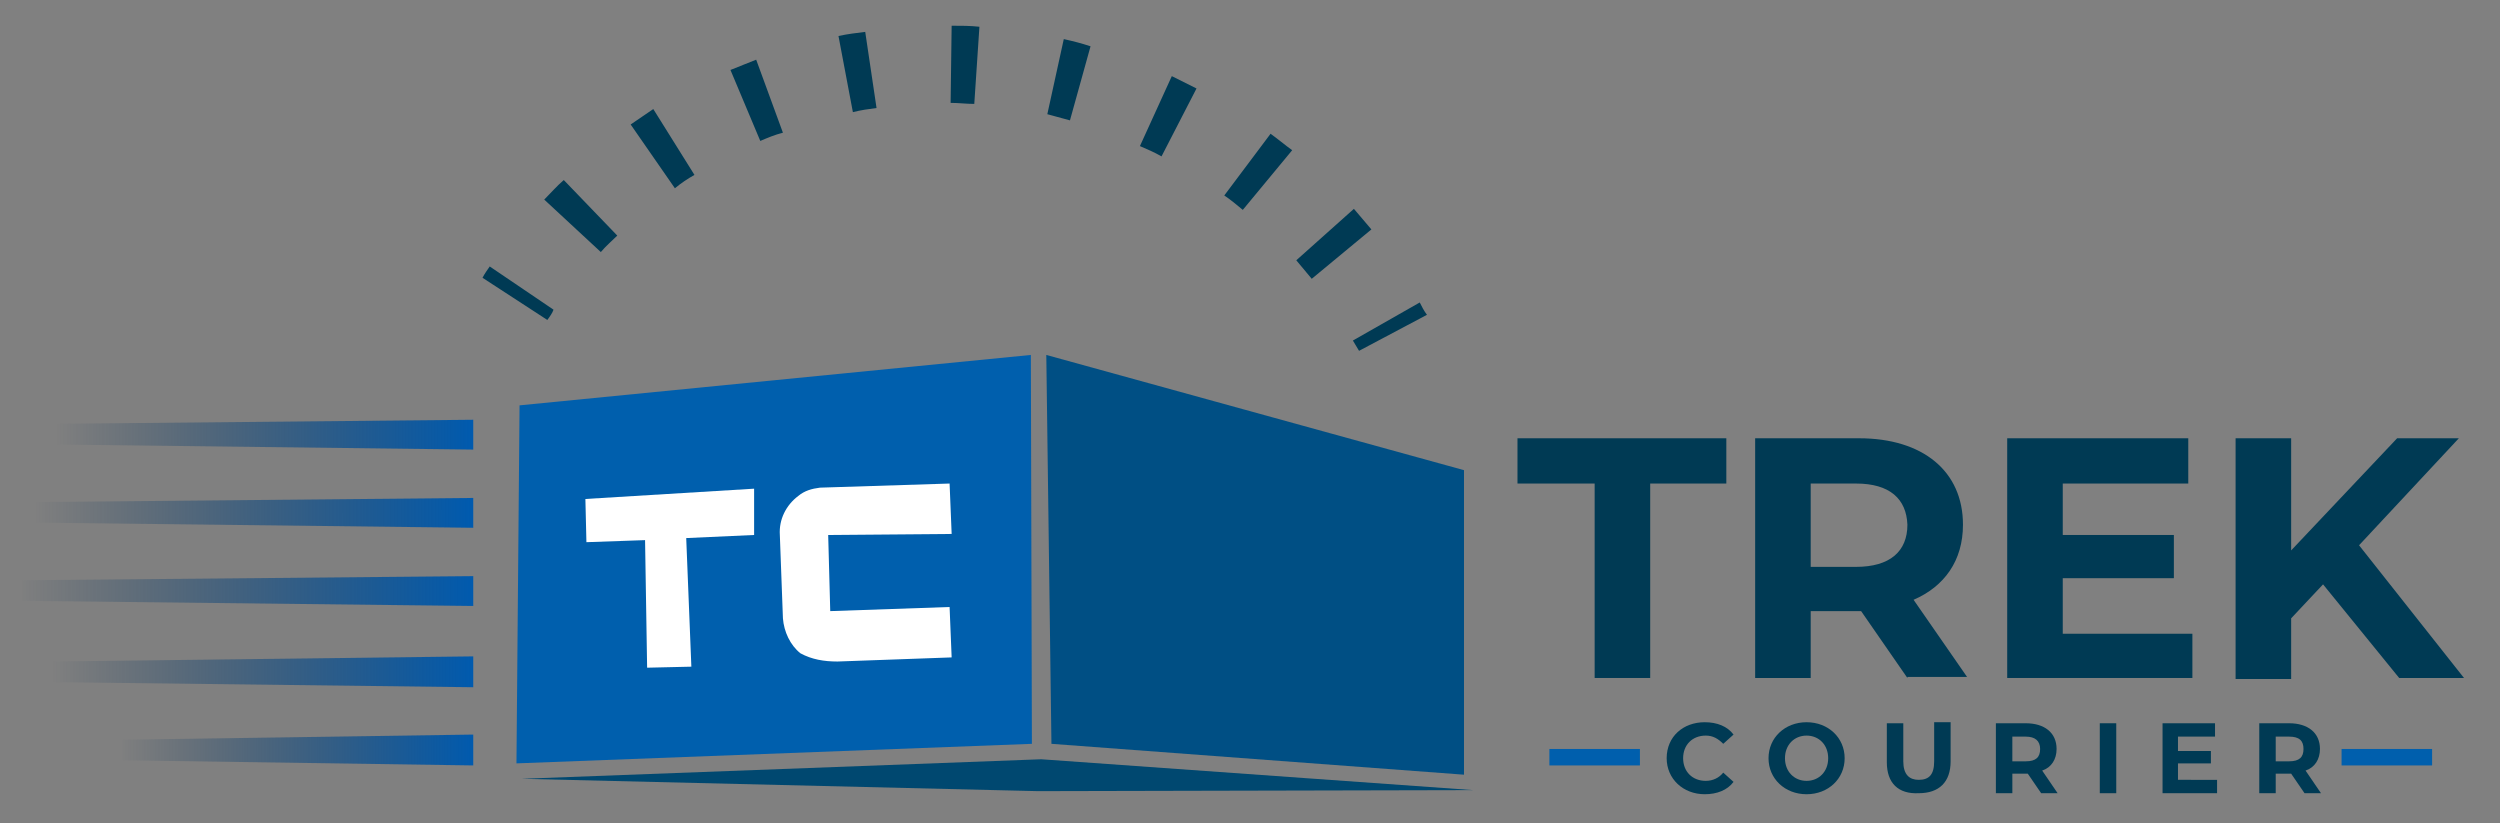
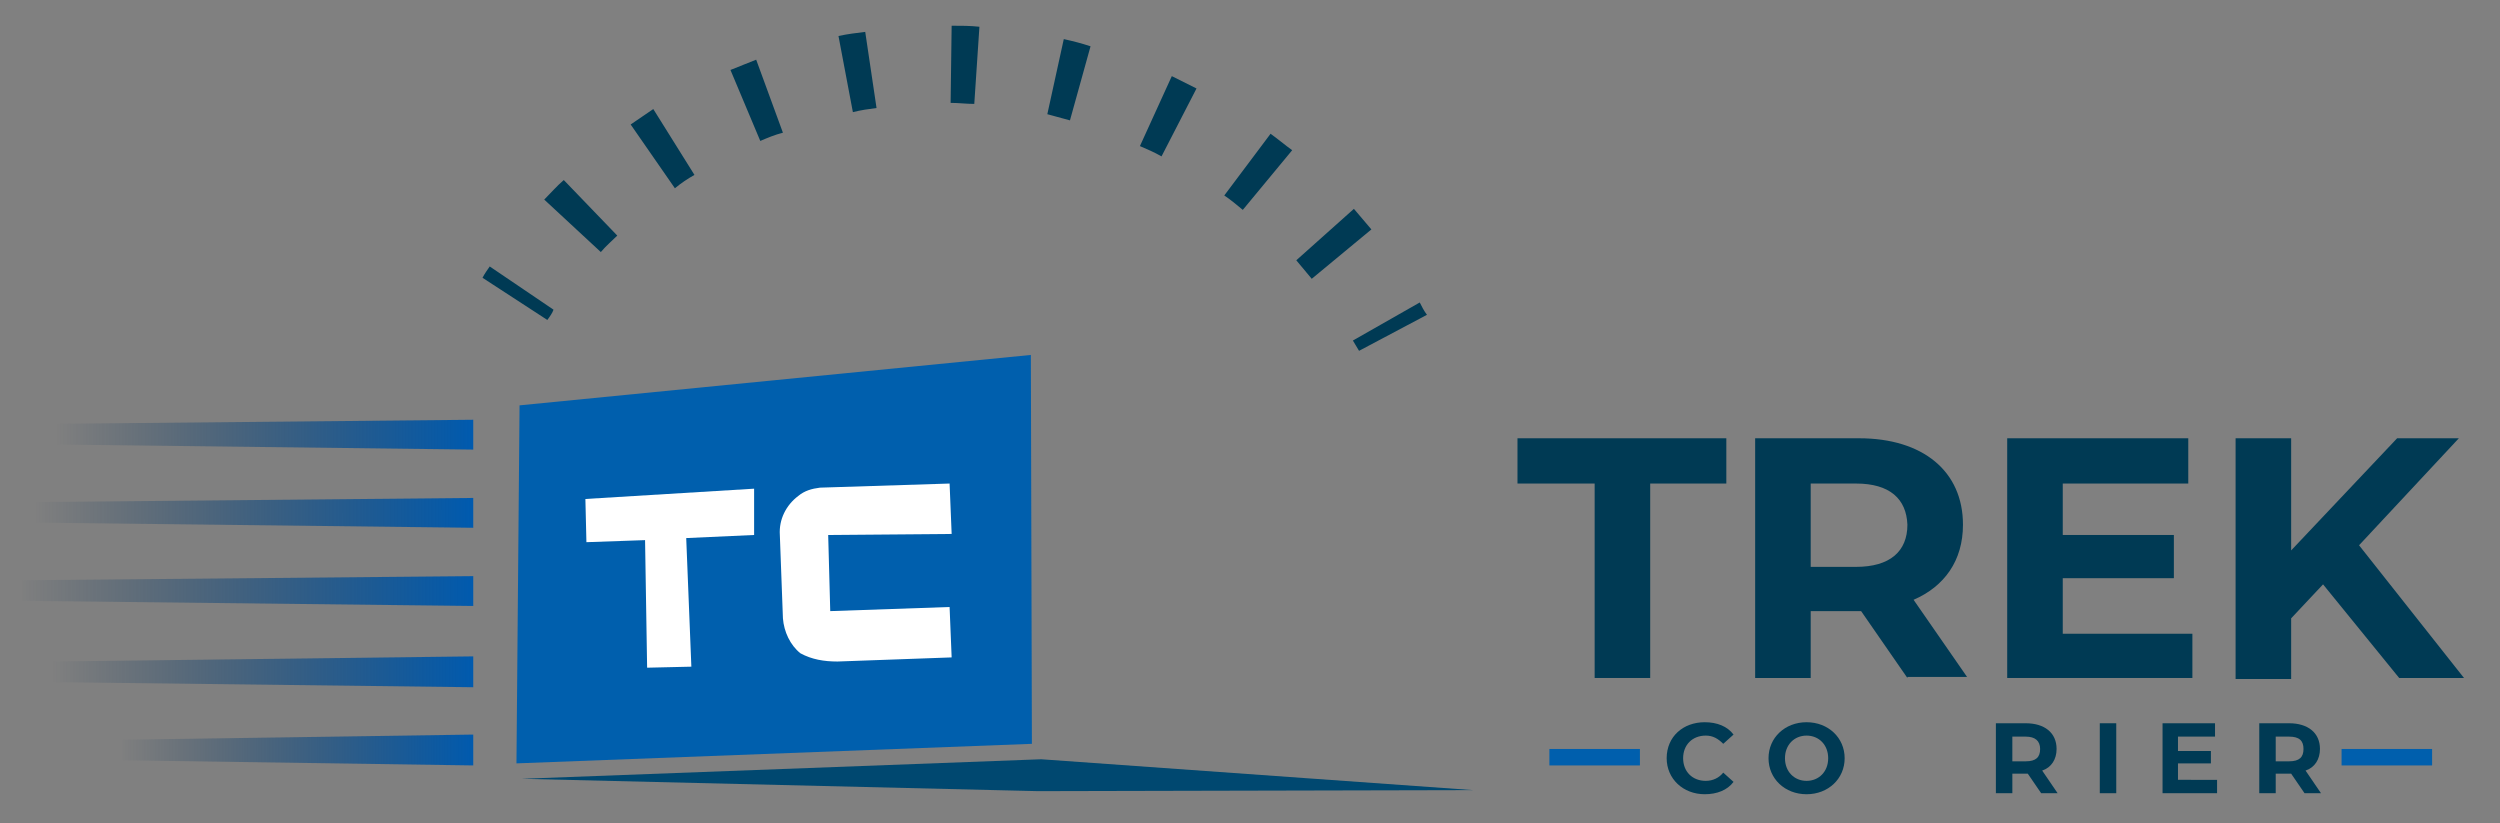
<svg xmlns="http://www.w3.org/2000/svg" version="1.1" id="Layer_1" x="0px" y="0px" viewBox="0 0 243 80" style="enable-background:new 0 0 243 80;" xml:space="preserve">
  <rect x="0" y="0" width="243" height="80" fill="#808080" stroke="none" />
  <style type="text/css">
	.st0{fill:#003A54;}
	.st1{fill:#005FAD;}
	.st2{fill:url(#SVGID_1_);}
	.st3{fill:url(#SVGID_2_);}
	.st4{fill:url(#SVGID_3_);}
	.st5{fill:url(#SVGID_4_);}
	.st6{fill:url(#SVGID_5_);}
	.st7{fill:#004F84;}
	.st8{fill:#004870;}
	.st9{fill:#FFFFFF;}
</style>
  <g>
    <g>
      <g>
        <g>
          <g>
            <g>
              <path class="st0" d="M154.9,47h-7.4v-4.4h20.3V47h-7.4v18.9h-5.4V47z" />
            </g>
          </g>
          <g>
            <g>
              <path class="st0" d="M185.4,65.9l-4.5-6.5h-0.3H176v6.5h-5.4V42.6h10.1c6.2,0,10.1,3.2,10.1,8.4c0,3.5-1.8,6-4.8,7.3l5.2,7.5        H185.4z M180.4,47H176v8.1h4.4c3.3,0,5-1.5,5-4.1C185.3,48.5,183.7,47,180.4,47z" />
            </g>
          </g>
          <g>
            <g>
              <path class="st0" d="M213.1,61.6v4.3h-18V42.6h17.6V47h-12.2V52h10.8v4.2h-10.8v5.4H213.1z" />
            </g>
          </g>
          <g>
            <g>
              <path class="st0" d="M225.8,56.8l-3.1,3.3v5.9h-5.4V42.6h5.4v10.9L233,42.6h6L229.3,53l10.2,12.9h-6.3L225.8,56.8z" />
            </g>
          </g>
        </g>
      </g>
      <g>
        <g>
          <g>
            <path class="st0" d="M162,73.7c0-2.1,1.6-3.5,3.7-3.5c1.2,0,2.2,0.4,2.8,1.2l-1,0.9c-0.5-0.5-1-0.8-1.7-0.8       c-1.3,0-2.2,0.9-2.2,2.2c0,1.3,0.9,2.2,2.2,2.2c0.7,0,1.3-0.3,1.7-0.8l1,0.9c-0.6,0.8-1.6,1.2-2.8,1.2       C163.6,77.2,162,75.7,162,73.7z" />
            <path class="st0" d="M171.9,73.7c0-2,1.6-3.5,3.7-3.5c2.1,0,3.7,1.5,3.7,3.5c0,2-1.6,3.5-3.7,3.5       C173.5,77.2,171.9,75.7,171.9,73.7z M177.7,73.7c0-1.3-0.9-2.2-2.1-2.2s-2.1,0.9-2.1,2.2c0,1.3,0.9,2.2,2.1,2.2       S177.7,75,177.7,73.7z" />
-             <path class="st0" d="M183.4,74.1v-3.8h1.6V74c0,1.3,0.6,1.8,1.5,1.8c1,0,1.5-0.5,1.5-1.8v-3.8h1.6v3.8c0,2-1.1,3.1-3.1,3.1       C184.5,77.2,183.4,76.1,183.4,74.1z" />
            <path class="st0" d="M198.4,77.1l-1.3-1.9H197h-1.4v1.9H194v-6.8h2.9c1.8,0,3,0.9,3,2.5c0,1-0.5,1.8-1.4,2.1l1.5,2.2H198.4z        M196.9,71.6h-1.3v2.4h1.3c1,0,1.4-0.4,1.4-1.2C198.3,72,197.8,71.6,196.9,71.6z" />
            <path class="st0" d="M204.1,70.3h1.6v6.8h-1.6V70.3z" />
            <path class="st0" d="M215.5,75.8v1.3h-5.3v-6.8h5.1v1.3h-3.6V73h3.2v1.2h-3.2v1.6H215.5z" />
            <path class="st0" d="M224,77.1l-1.3-1.9h-0.1h-1.4v1.9h-1.6v-6.8h2.9c1.8,0,3,0.9,3,2.5c0,1-0.5,1.8-1.4,2.1l1.5,2.2H224z        M222.5,71.6h-1.3v2.4h1.3c1,0,1.4-0.4,1.4-1.2C223.9,72,223.5,71.6,222.5,71.6z" />
          </g>
        </g>
        <rect x="150.6" y="72.8" class="st1" width="8.8" height="1.6" />
        <rect x="227.6" y="72.8" class="st1" width="8.8" height="1.6" />
      </g>
    </g>
    <linearGradient id="SVGID_1_" gradientUnits="userSpaceOnUse" x1="11.534" y1="72.897" x2="45.97" y2="72.897">
      <stop offset="0" style="stop-color:#00294F;stop-opacity:0" />
      <stop offset="1" style="stop-color:#005AAE" />
    </linearGradient>
    <polygon class="st2" points="11.9,73.9 46,74.4 46,71.4 11.9,71.9  " />
    <linearGradient id="SVGID_2_" gradientUnits="userSpaceOnUse" x1="5.074" y1="65.302" x2="45.941" y2="65.302">
      <stop offset="0" style="stop-color:#00294F;stop-opacity:0" />
      <stop offset="1" style="stop-color:#005AAE" />
    </linearGradient>
    <polygon class="st3" points="4.9,66.3 46,66.8 46,63.8 4.9,64.3  " />
    <linearGradient id="SVGID_3_" gradientUnits="userSpaceOnUse" x1="3.342" y1="49.911" x2="45.651" y2="49.82">
      <stop offset="0" style="stop-color:#00294F;stop-opacity:0" />
      <stop offset="1" style="stop-color:#005AAE" />
    </linearGradient>
    <polygon class="st4" points="3.5,50.8 46,51.3 46,48.4 3.5,48.8  " />
    <linearGradient id="SVGID_4_" gradientUnits="userSpaceOnUse" x1="5.438" y1="42.224" x2="45.745" y2="42.224">
      <stop offset="0" style="stop-color:#00294F;stop-opacity:0" />
      <stop offset="1" style="stop-color:#005AAE" />
    </linearGradient>
    <polygon class="st5" points="4.9,43.2 46,43.7 46,40.8 4.9,41.2  " />
    <linearGradient id="SVGID_5_" gradientUnits="userSpaceOnUse" x1="1.708" y1="57.414" x2="45.926" y2="57.414">
      <stop offset="0" style="stop-color:#00294F;stop-opacity:0" />
      <stop offset="1" style="stop-color:#005AAE" />
    </linearGradient>
    <polygon class="st6" points="2.2,58.4 46,58.9 46,56 2.2,56.4  " />
    <polygon class="st1" points="100.3,72.3 50.2,74.2 50.5,39.4 100.2,34.5  " />
-     <polygon class="st7" points="101.7,34.5 102.2,72.3 142.3,75.3 142.3,45.7  " />
    <polygon class="st8" points="50.7,75.7 101.2,73.8 143.2,76.8 100.9,76.9  " />
    <g>
      <polygon class="st9" points="62.9,64.9 67.2,64.8 66.7,52.3 73.3,52 73.3,47.5 56.9,48.5 57,52.7 62.7,52.5   " />
      <g>
        <path class="st9" d="M80.5,52l0.2,7.4L92.3,59l0.2,4.9l-11.1,0.4c-1.3,0-2.5-0.2-3.6-0.8l0,0c0,0,0,0,0,0c0,0,0,0,0,0     c-1-0.8-1.6-2.1-1.7-3.4l-0.3-8.1c-0.1-1.5,0.6-2.9,1.8-3.8l0,0c0.6-0.5,1.3-0.7,2.1-0.8l12.6-0.4l0.2,4.9L80.5,52z" />
      </g>
    </g>
    <g>
      <g>
        <g>
          <g>
            <path class="st0" d="M53.2,31.1L46.9,27c0.2-0.4,0.5-0.8,0.7-1.1l6.2,4.2C53.7,30.4,53.5,30.7,53.2,31.1z" />
          </g>
        </g>
        <g>
          <g>
            <path class="st0" d="M127.5,27.1c-0.5-0.6-1-1.2-1.5-1.8l5.6-5c0.6,0.7,1.2,1.4,1.7,2L127.5,27.1z M58.4,24.5l-5.5-5.1       c0.6-0.6,1.2-1.3,1.9-1.9l5.2,5.4C59.5,23.4,58.9,23.9,58.4,24.5z M120.8,20.4c-0.6-0.5-1.2-1-1.8-1.4l4.5-6       c0.7,0.5,1.4,1.1,2.1,1.6L120.8,20.4z M65.6,18.3l-4.3-6.2c0.7-0.5,1.5-1,2.2-1.5l4,6.4C66.8,17.4,66.2,17.8,65.6,18.3z        M112.9,15.2c-0.7-0.4-1.4-0.7-2.1-1l3.1-6.8c0.8,0.4,1.6,0.8,2.4,1.2L112.9,15.2z M73.9,13.7l-2.9-6.9c0.8-0.3,1.7-0.7,2.5-1       l2.6,7.1C75.3,13.1,74.6,13.4,73.9,13.7z M104,11.7c-0.7-0.2-1.5-0.4-2.2-0.6l1.6-7.3c0.9,0.2,1.7,0.4,2.6,0.7L104,11.7z        M82.9,10.9l-1.4-7.4c0.9-0.2,1.8-0.3,2.6-0.4l1.1,7.4C84.4,10.6,83.7,10.7,82.9,10.9z M94.7,10.1c-0.8,0-1.5-0.1-2.3-0.1       l0.1-7.5c0.9,0,1.8,0,2.7,0.1L94.7,10.1z" />
          </g>
        </g>
        <g>
          <path class="st0" d="M132.1,34.1c-0.2-0.3-0.4-0.7-0.6-1l6.5-3.7c0.2,0.4,0.4,0.8,0.7,1.2L132.1,34.1z" />
        </g>
      </g>
    </g>
  </g>
</svg>